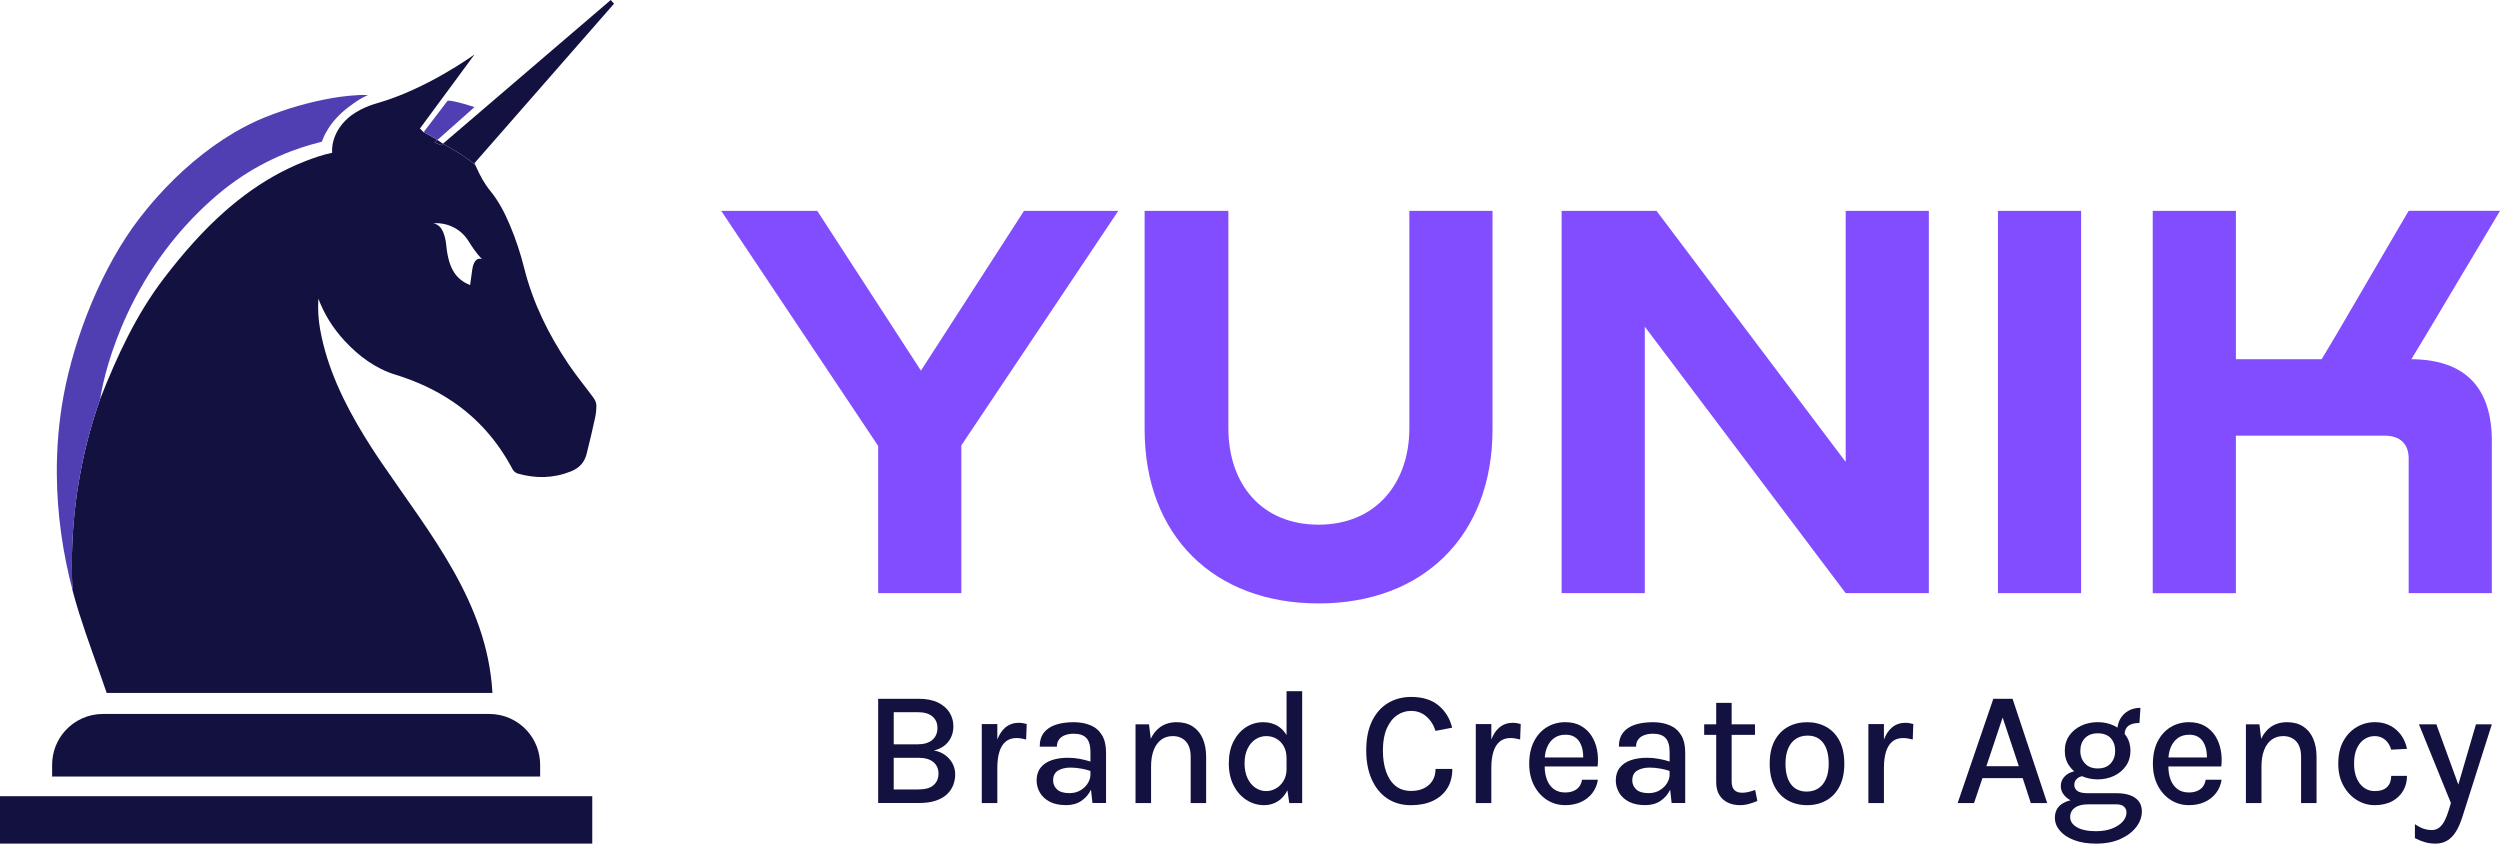
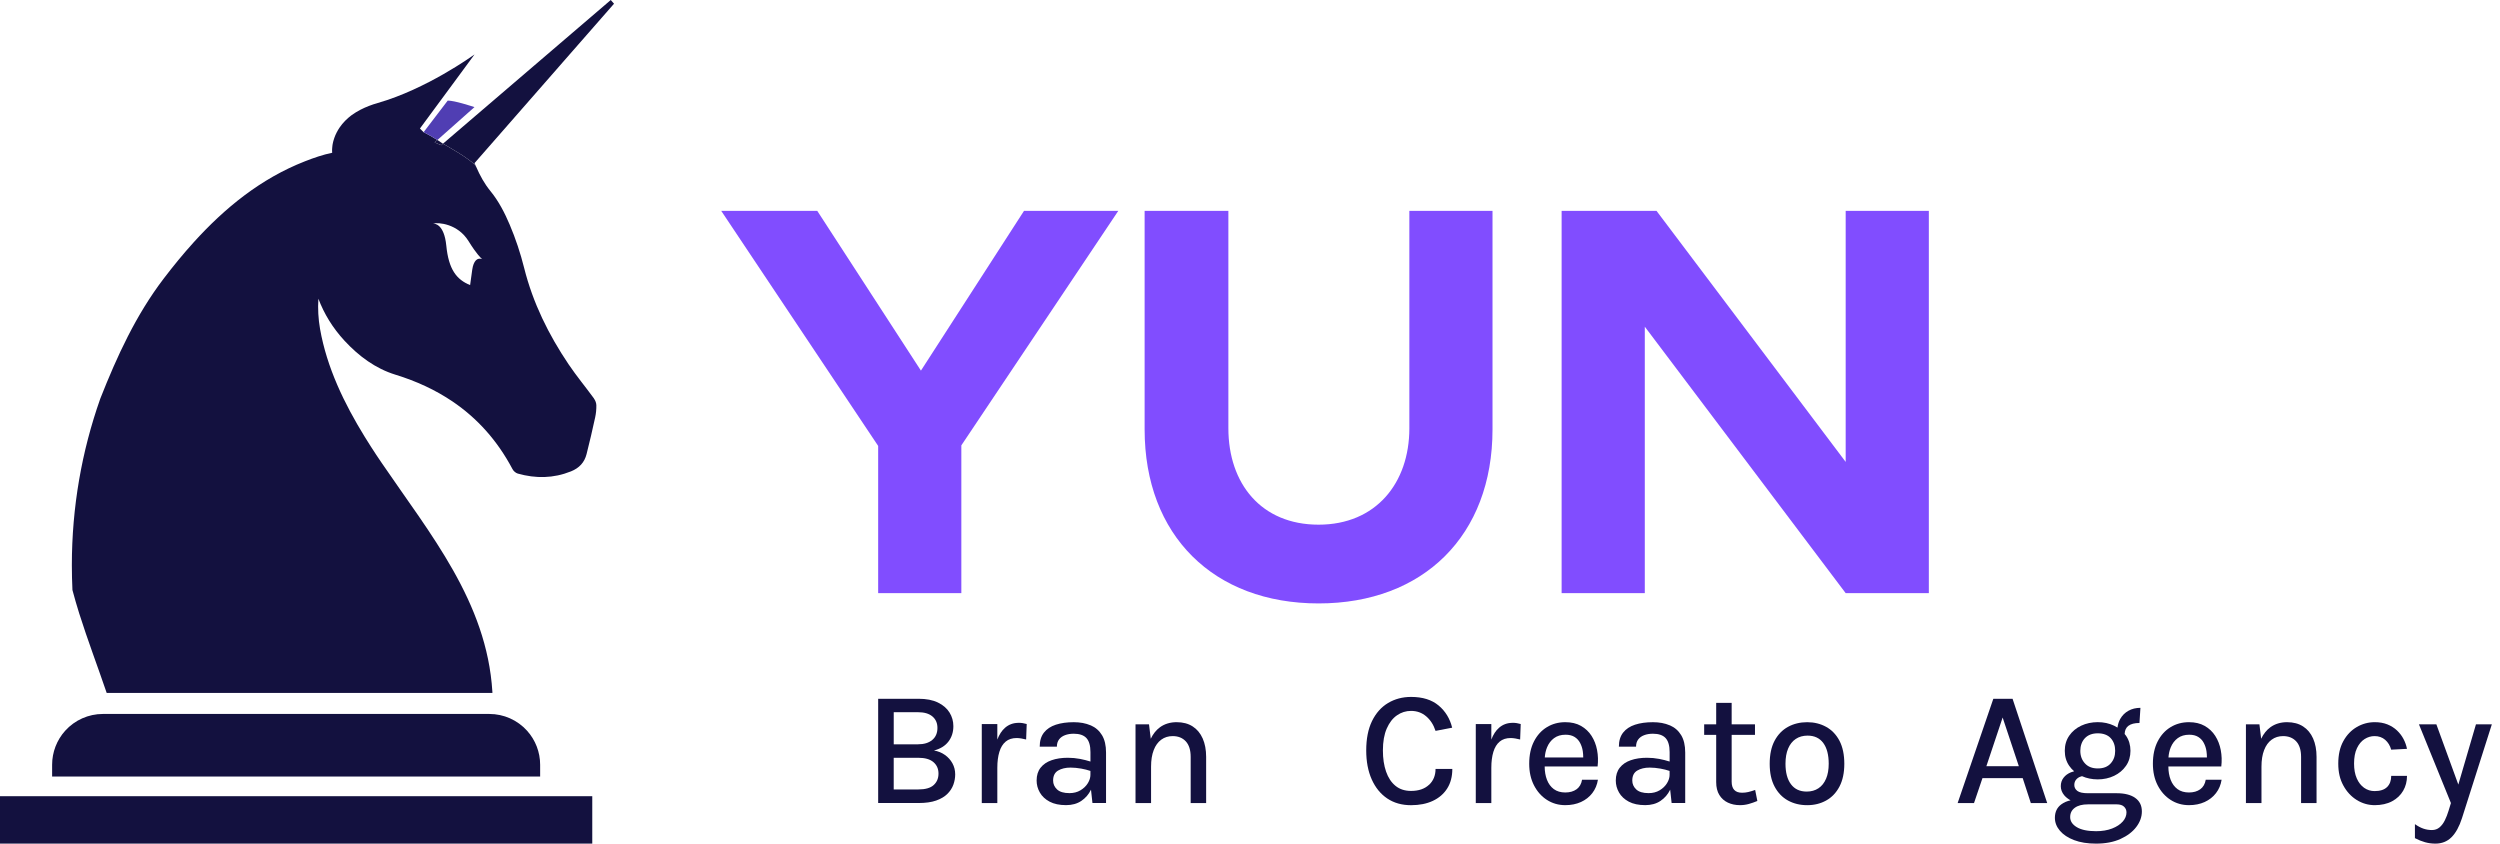
<svg xmlns="http://www.w3.org/2000/svg" id="Layer_1" viewBox="0 0 1304.14 440.08">
  <defs>
    <style>.cls-1{fill:#503eb3;}.cls-1,.cls-2,.cls-3{stroke-width:0px;}.cls-2{fill:#814dff;}.cls-3{fill:#13113f;}</style>
  </defs>
  <path class="cls-3" d="m309.87,207.89c-4.36-5.97-9.1-11.69-13.24-17.81-10.45-15.5-18.64-32.06-23.21-50.33-1.92-7.67-4.44-15.27-7.53-22.54-2.61-6.16-5.79-12.33-10-17.47-3.25-3.98-5.51-8.17-7.49-12.72-1.61-3.44-17.33-12.06-17.33-12.06l-.89.78-3.46-1.44,1.44-1.28c-2.33-1.48-4.73-2.83-7.19-4.07l-1.9-1.89.22-.33,7.38-10.02,11.67-15.81,9.21-12.52c-1.41,1-25.09,18.05-50.46,25.33-1.59.44-3.09.96-4.46,1.48-3.18,1.22-6.32,2.79-9.1,4.81-.13.09-.26.19-.39.28-.46.37-.94.74-1.39,1.13-.57.48-1.11.98-1.63,1.52-1.13,1.13-2.13,2.35-3,3.64-1.11,1.65-2.05,3.46-2.7,5.31-.07.17-.13.35-.17.52-.31.91-.55,1.81-.72,2.74-.04.24-.07.48-.11.7-.02.22-.06.43-.07.67-.02.18-.04.37-.06.59-.02.17-.02.35-.04.54,0,.19-.02.35-.02.5v.44c0,.22,0,.46.02.72.02.11.02.24.02.39-4.84,1-9.6,2.64-14.22,4.46-23,8.99-41.81,24.33-58.08,42.31-5.44,6.01-10.58,12.31-15.51,18.77-14.59,19.12-24.39,40.53-33.14,62.68-.04.07-.06.13-.07.2-.02.04-.02.06-.02.06-9.56,27.13-14.76,56.3-14.76,86.7,0,4.33.11,8.64.31,12.93,1.09,4.09,2.26,8.15,3.53,12.2,4.4,13.92,9.62,27.64,14.33,41.46h201.22c-.02-.26,0-.41-.02-.63-2.9-46.91-32.47-82.21-57.77-119.4-1.9-2.79-3.79-5.6-5.6-8.45-1.07-1.68-2.14-3.38-3.2-5.09-10.71-17.4-19.79-36.13-23.34-56.38-.89-5.14-1.2-10.45-.85-15.68,2.98,7.86,7.43,15.22,13.68,21.97,7.4,7.99,16.11,14.46,26.52,17.66,11,3.37,20.95,8.01,29.79,13.98,12.89,8.73,23.37,20.36,31.27,35.28.52,1.02,1.7,2.03,2.77,2.33,9.36,2.63,18.55,2.53,27.72-1.15,4.36-1.76,7.05-4.68,8.15-9.04,1.63-6.38,3.09-12.76,4.49-19.18.44-2.05.65-4.22.61-6.32-.04-1.18-.55-2.51-1.26-3.46Zm-61.04-72.54c-.83.52-1.66,1.63-2.2,3.81v.06c-.11.46-.2,1-.3,1.57l-1.09,7.93c-7.1-2.87-11.22-8.21-12.43-20.64-1.11-11.11-5.97-11.5-6.97-11.46,2.87-.7,12.91.06,18.55,9.12,4.35,7.01,6.53,8.91,7.16,9.45-.46-.2-1.59-.54-2.72.17Z" />
  <path class="cls-3" d="m292.25,34l-44.73,51.11c.09.22.17.43.31.65.24.39.39.83.57,1.26-1.61-3.44-17.33-12.06-17.33-12.06l47-40.25L318.61,0l1.7,1.94-28.07,32.06Z" />
  <path class="cls-1" d="m247.51,55.87l-19.33,17.16c-2.33-1.48-4.73-2.84-7.2-4.08l12.58-16.48c3.69,0,12.54,2.96,13.96,3.4Z" />
-   <path class="cls-1" d="m191.93,49.61s-.27.13-.33.17c-3.24,1.3-6.03,3.33-8.82,5.36-4.44,3.24-8.48,7.16-11.44,11.8-1.17,1.8-2.16,3.7-2.96,5.72-.15.41-.33.82-.49,1.25-1.99.52-4.03,1.06-6.07,1.65-3.29.96-6.55,2.05-9.74,3.25-8.89,3.36-17.39,7.67-25.34,12.86-9.79,6.37-18.59,14.14-26.68,22.56-41.16,42.95-47.8,93.92-47.8,93.92-9.56,27.13-14.75,56.32-14.75,86.71,0,4.34.1,8.64.31,12.93-5.18-19.71-8.04-40.03-8.18-60.43-.1-13.7,1.04-27.41,3.52-40.91,5.65-30.63,19.87-66.97,39.75-92.78,2.86-3.67,5.8-7.28,8.91-10.73,11.59-13.06,25.46-25.03,40.53-33.89,2.6-1.53,5.26-2.97,7.99-4.32,5.31-2.65,10.91-4.82,16.53-6.75,5.69-1.97,11.47-3.63,17.34-4.98,6.07-1.4,12.13-2.52,18.33-3.07,3.11-.27,6.29-.54,9.39-.31Z" />
  <path class="cls-3" d="m231.08,74.96l-.9.77-3.45-1.43,1.44-1.27c.99.63,1.96,1.27,2.91,1.93Z" />
  <path class="cls-3" d="m154.48,372.44H53.68c-7.5,0-14.65,3.18-19.67,8.75h0c-4.39,4.87-6.82,11.19-6.82,17.75v6.13h254.58v-6.13c0-6.56-2.43-12.88-6.82-17.75h0c-5.02-5.57-12.17-8.75-19.67-8.75h-100.8Z" />
  <rect class="cls-3" y="415.35" width="308.96" height="24.73" />
  <polygon class="cls-2" points="480.41 193.34 426.33 110 376.23 110 458.1 232.62 458.1 309.42 501.49 309.42 501.49 232.33 583.36 110 534.18 110 480.41 193.34" />
  <path class="cls-2" d="m735.2,223.4c0,28.57-17.41,50.3-47.36,50.3s-47.05-21.43-47.05-50.3v-113.4h-43.69v114c0,55.36,36.05,90.78,90.74,90.78s90.74-35.42,90.74-90.78v-114h-43.38v113.4Z" />
  <polygon class="cls-2" points="962.81 240.96 864.13 110 814.63 110 814.63 309.42 858.02 309.42 858.02 170.42 962.81 309.42 1006.19 309.42 1006.19 110 962.81 110 962.81 240.96" />
-   <rect class="cls-2" x="1042.24" y="110" width="43.38" height="199.42" />
-   <path class="cls-2" d="m1299.88,230.25v79.17h-43.38v-70.24c0-7.73-4.59-11.91-12.53-11.91h-77.6v82.16h-43.38V109.99h43.38v77.38h44.74l7.72-12.92,7.54-12.9,7.52-12.89,7.52-12.89,7.54-12.9,7.55-12.9h47.65l-7.68,12.9-7.7,12.9-7.69,12.89-7.67,12.89-7.7,12.9-7.8,12.92h.12c28.4.3,41.86,15.18,41.86,42.87Z" />
  <path class="cls-3" d="m492.94,393.83c-1.65-1.18-3.56-1.96-5.72-2.33,3.3-.85,5.81-2.4,7.53-4.65,1.72-2.25,2.58-4.92,2.58-8.03,0-2.59-.67-4.97-2.01-7.13-1.34-2.16-3.35-3.9-6.04-5.21-2.69-1.31-6.07-1.96-10.14-1.96h-21.04v54.38h21.09c3.67,0,6.73-.43,9.18-1.3,2.45-.87,4.4-2.03,5.85-3.48s2.49-3.06,3.12-4.82c.63-1.76.94-3.54.94-5.34,0-2.11-.48-4.03-1.43-5.76-.95-1.74-2.26-3.19-3.91-4.38Zm-26.72-22.3h12.72c3.22,0,5.7.73,7.45,2.2,1.75,1.47,2.63,3.47,2.63,6,0,2.68-.9,4.77-2.71,6.28-1.81,1.51-4.29,2.26-7.45,2.26h-12.64v-16.73Zm20.85,37.99c-1.67,1.54-4.35,2.3-8.05,2.3h-12.81v-16.52h12.81c3.5,0,6.13.75,7.9,2.26,1.76,1.51,2.65,3.5,2.65,5.98s-.83,4.44-2.5,5.98Z" />
  <path class="cls-3" d="m531.27,377.08c-2.67,0-5,.85-6.98,2.56-1.66,1.43-3,3.49-4.03,6.16v-8.08h-8.11v41.19h8.11v-18.36c0-3.24.36-6.03,1.07-8.35.71-2.32,1.81-4.1,3.29-5.34,1.48-1.24,3.39-1.86,5.72-1.86.74,0,1.56.08,2.45.23.9.16,1.73.34,2.5.53l.3-8.07c-.68-.2-1.37-.36-2.07-.47-.7-.11-1.44-.17-2.24-.17Z" />
  <path class="cls-3" d="m568.92,378.38c-2.53-1.1-5.46-1.64-8.79-1.64-3.56,0-6.67.43-9.33,1.3-2.66.87-4.73,2.24-6.21,4.12-1.48,1.88-2.22,4.33-2.22,7.34h8.96c0-1.51.38-2.76,1.13-3.76.75-1,1.79-1.74,3.12-2.24,1.32-.5,2.84-.75,4.55-.75,3.02,0,5.22.76,6.62,2.28,1.39,1.52,2.09,3.96,2.09,7.32v4.91c-1.79-.55-3.59-1.02-5.42-1.37-2.08-.4-4.21-.6-6.4-.6-3.19,0-6,.43-8.45,1.28-2.45.85-4.36,2.15-5.74,3.91-1.38,1.75-2.07,3.98-2.07,6.68,0,2.22.56,4.31,1.69,6.27,1.12,1.96,2.82,3.55,5.1,4.76,2.28,1.21,5.14,1.81,8.58,1.81,3.1,0,5.75-.73,7.94-2.2,2.19-1.47,3.86-3.4,5.02-5.8.01-.03.02-.05.03-.08l.76,6.97h7.09v-26.34c0-3.7-.7-6.72-2.11-9.05-1.41-2.33-3.38-4.05-5.91-5.14Zm-.09,25.76c0,1.48-.46,2.96-1.37,4.44-.91,1.48-2.19,2.71-3.84,3.69-1.65.98-3.56,1.47-5.72,1.47-2.96,0-5.12-.65-6.49-1.94-1.37-1.29-2.05-2.84-2.05-4.63,0-2.45.87-4.18,2.6-5.21,1.74-1.02,3.9-1.54,6.49-1.54,1.74,0,3.61.18,5.61.53,1.73.31,3.3.72,4.76,1.21v1.97Z" />
  <path class="cls-3" d="m622.17,378.95c-2.29-1.48-5.09-2.22-8.39-2.22s-6.29.89-8.71,2.67c-1.96,1.44-3.55,3.44-4.77,5.98l-.91-7.54h-7.04v41.07h8.11v-18.95c0-3.42.46-6.31,1.39-8.69.92-2.38,2.23-4.18,3.93-5.42,1.69-1.24,3.68-1.86,5.95-1.86,2.87,0,5.16.92,6.85,2.75,1.69,1.84,2.54,4.53,2.54,8.09v24.08h8.07v-24.08c0-3.67-.6-6.87-1.79-9.58-1.2-2.72-2.94-4.82-5.23-6.3Z" />
-   <path class="cls-3" d="m671.15,383.47c-1.13-1.9-2.55-3.41-4.27-4.53-2.25-1.47-4.88-2.2-7.9-2.2-3.3,0-6.3.87-9.01,2.62-2.7,1.75-4.87,4.23-6.51,7.45-1.64,3.22-2.45,7.01-2.45,11.4s.83,8.25,2.5,11.5c1.66,3.26,3.91,5.79,6.72,7.6,2.82,1.81,5.9,2.71,9.26,2.71,2.67,0,5.11-.72,7.3-2.15,1.98-1.3,3.57-3.18,4.81-5.6l.95,6.65h6.74v-58.35h-8.15v22.91Zm0,17.64c0,2.39-.52,4.45-1.56,6.19-1.04,1.74-2.36,3.07-3.97,3.99-1.61.92-3.28,1.39-5.02,1.39-2.11,0-4.02-.58-5.74-1.75-1.72-1.17-3.09-2.84-4.1-5.02s-1.52-4.74-1.52-7.7.51-5.46,1.52-7.58c1.01-2.12,2.38-3.76,4.1-4.91,1.72-1.15,3.65-1.73,5.78-1.73,1.82,0,3.53.44,5.12,1.32,1.59.88,2.89,2.18,3.88,3.91,1,1.72,1.49,3.82,1.49,6.3v5.59Z" />
  <path class="cls-3" d="m745.43,409.41c-2.28,2.12-5.39,3.18-9.35,3.18-3.24,0-5.95-.88-8.11-2.65-2.16-1.76-3.8-4.23-4.91-7.41-1.11-3.17-1.66-6.87-1.66-11.08,0-4.55.67-8.36,2.01-11.42,1.34-3.06,3.12-5.36,5.34-6.89,2.22-1.54,4.67-2.3,7.34-2.3,3.05,0,5.68.95,7.9,2.84,2.22,1.89,3.84,4.42,4.87,7.58l8.67-1.66c-1.17-4.75-3.53-8.62-7.09-11.59-3.56-2.97-8.34-4.46-14.34-4.46-4.47,0-8.47,1.06-12.02,3.18-3.54,2.12-6.32,5.25-8.35,9.39-2.02,4.14-3.03,9.26-3.03,15.35,0,5.78.95,10.81,2.86,15.09,1.91,4.28,4.6,7.6,8.09,9.95,3.49,2.35,7.63,3.52,12.44,3.52,4.35,0,8.14-.75,11.36-2.26,3.22-1.51,5.71-3.66,7.49-6.47,1.78-2.8,2.67-6.2,2.67-10.18h-8.75c0,3.41-1.14,6.18-3.41,8.3Z" />
  <path class="cls-3" d="m788.97,377.08c-2.68,0-5,.85-6.98,2.56-1.66,1.43-3,3.49-4.03,6.16v-8.08h-8.11v41.19h8.11v-18.36c0-3.24.36-6.03,1.07-8.35.71-2.32,1.81-4.1,3.29-5.34,1.48-1.24,3.39-1.86,5.72-1.86.74,0,1.56.08,2.45.23.9.16,1.73.34,2.5.53l.3-8.07c-.68-.2-1.37-.36-2.07-.47s-1.45-.17-2.24-.17Z" />
  <path class="cls-3" d="m833.13,391.29c-.53-2.76-1.49-5.23-2.88-7.41-1.39-2.18-3.23-3.91-5.51-5.21-2.28-1.3-5.01-1.94-8.2-1.94-3.56,0-6.76.87-9.6,2.6-2.85,1.74-5.09,4.22-6.74,7.45-1.65,3.23-2.48,7.11-2.48,11.63,0,4.27.83,8.02,2.5,11.27,1.67,3.24,3.92,5.78,6.77,7.6,2.84,1.82,6.03,2.73,9.56,2.73,3.05,0,5.77-.55,8.17-1.64,2.4-1.1,4.38-2.64,5.91-4.63s2.52-4.33,2.94-7h-8.28c-.37,2.22-1.33,3.88-2.88,4.99-1.55,1.11-3.51,1.67-5.87,1.67s-4.42-.59-6-1.77c-1.58-1.18-2.77-2.8-3.56-4.85-.79-2.03-1.18-4.35-1.19-6.96h27.61c.34-2.93.25-5.78-.28-8.54Zm-27.28,3.84c.13-1.88.51-3.64,1.18-5.27.83-2.01,2.04-3.61,3.65-4.8,1.61-1.19,3.61-1.79,6-1.79,1.91,0,3.48.39,4.72,1.17,1.24.78,2.2,1.82,2.88,3.12.68,1.3,1.15,2.71,1.39,4.25.17,1.11.23,2.22.24,3.33h-20.05Z" />
  <path class="cls-3" d="m871.05,378.38c-2.53-1.1-5.46-1.64-8.79-1.64-3.56,0-6.67.43-9.33,1.3s-4.73,2.24-6.21,4.12c-1.48,1.88-2.22,4.33-2.22,7.34h8.96c0-1.51.38-2.76,1.13-3.76.75-1,1.79-1.74,3.12-2.24,1.32-.5,2.84-.75,4.55-.75,3.02,0,5.22.76,6.62,2.28,1.39,1.52,2.09,3.96,2.09,7.32v4.91c-1.79-.55-3.59-1.02-5.42-1.37-2.08-.4-4.21-.6-6.4-.6-3.19,0-6,.43-8.45,1.28-2.45.85-4.36,2.15-5.74,3.91-1.38,1.75-2.07,3.98-2.07,6.68,0,2.22.56,4.31,1.69,6.27,1.12,1.96,2.82,3.55,5.1,4.76,2.28,1.21,5.14,1.81,8.58,1.81,3.1,0,5.75-.73,7.94-2.2,2.19-1.47,3.86-3.4,5.02-5.8.01-.03.02-.05.03-.08l.76,6.97h7.09v-26.34c0-3.7-.7-6.72-2.11-9.05-1.41-2.33-3.38-4.05-5.91-5.14Zm-.09,25.76c0,1.48-.45,2.96-1.37,4.44s-2.19,2.71-3.84,3.69c-1.65.98-3.56,1.47-5.72,1.47-2.96,0-5.12-.65-6.49-1.94-1.37-1.29-2.05-2.84-2.05-4.63,0-2.45.87-4.18,2.6-5.21,1.74-1.02,3.9-1.54,6.49-1.54,1.74,0,3.61.18,5.61.53,1.73.31,3.3.72,4.76,1.21v1.97Z" />
  <path class="cls-3" d="m911.99,413.17c-1.05.24-2.13.36-3.24.36-3.61,0-5.42-1.93-5.42-5.8v-24.38h12.17v-5.51h-12.17v-11.18h-8.07v11.18h-6.27v5.51h6.27v24.63c0,2.7.55,4.94,1.64,6.72,1.1,1.78,2.58,3.11,4.46,3.99,1.88.88,3.98,1.32,6.32,1.32,1.59,0,3.12-.21,4.59-.62,1.47-.41,2.95-.93,4.46-1.56l-1.15-5.76c-1.34.48-2.53.85-3.59,1.09Z" />
  <path class="cls-3" d="m952.62,379.17c-2.93-1.62-6.23-2.43-9.9-2.43s-7.06.81-10.01,2.43c-2.94,1.62-5.27,4.03-6.98,7.23-1.71,3.2-2.56,7.21-2.56,12.02s.85,8.69,2.56,11.91c1.71,3.22,4.03,5.63,6.98,7.26,2.95,1.62,6.28,2.43,10.01,2.43s6.97-.81,9.9-2.43c2.93-1.62,5.24-4.04,6.94-7.26,1.69-3.22,2.54-7.19,2.54-11.91s-.85-8.81-2.54-12.02c-1.69-3.2-4.01-5.61-6.94-7.23Zm-.06,27.08c-.92,2.18-2.25,3.84-3.97,4.97-1.72,1.14-3.76,1.71-6.12,1.71-3.56,0-6.29-1.27-8.2-3.82-1.91-2.55-2.86-6.11-2.86-10.69,0-3.13.46-5.78,1.39-7.96.92-2.18,2.25-3.84,3.97-4.99,1.72-1.15,3.78-1.73,6.17-1.73,3.56,0,6.28,1.28,8.18,3.84,1.89,2.56,2.84,6.18,2.84,10.84,0,3.05-.46,5.65-1.39,7.83Z" />
-   <path class="cls-3" d="m993.77,377.08c-2.68,0-5,.85-6.98,2.56-1.66,1.43-3,3.49-4.03,6.16v-8.08h-8.11v41.19h8.11v-18.36c0-3.24.36-6.03,1.07-8.35.71-2.32,1.81-4.1,3.29-5.34,1.48-1.24,3.39-1.86,5.72-1.86.74,0,1.56.08,2.45.23.9.16,1.73.34,2.5.53l.3-8.07c-.68-.2-1.37-.36-2.07-.47s-1.45-.17-2.24-.17Z" />
  <path class="cls-3" d="m1039.83,364.53l-18.61,54.38h8.54l4.4-12.98h21l4.23,12.98h8.54l-18.06-54.38h-10.03Zm-3.63,35.17l8.49-25.4,8.45,25.4h-16.95Z" />
  <path class="cls-3" d="m1113.85,416.22c-2.33-1.62-5.55-2.43-9.65-2.43h-15.03c-2.65,0-4.49-.41-5.53-1.22-1.04-.81-1.56-1.83-1.56-3.05,0-1.05.27-1.93.81-2.65.54-.71,1.22-1.24,2.05-1.6.38-.17.77-.28,1.15-.37,2.49,1.1,5.23,1.67,8.24,1.67s5.94-.62,8.52-1.86c2.58-1.24,4.64-2.97,6.19-5.21,1.55-2.23,2.33-4.85,2.33-7.83s-.78-5.64-2.33-7.88c-.22-.32-.47-.6-.71-.9.08-1.89.72-3.32,1.95-4.25,1.32-1,3.25-1.49,5.78-1.49l.51-7.9c-2.36,0-4.45.51-6.28,1.54-1.82,1.02-3.24,2.45-4.27,4.27-.75,1.33-1.22,2.84-1.42,4.5-.56-.35-1.14-.68-1.76-.98-2.58-1.24-5.42-1.86-8.52-1.86s-6.08.62-8.69,1.86c-2.6,1.24-4.67,2.97-6.21,5.21-1.54,2.23-2.31,4.86-2.31,7.88s.77,5.6,2.31,7.83c.73,1.07,1.59,2.01,2.57,2.85-.57.14-1.14.31-1.67.53-1.59.64-2.88,1.58-3.84,2.82-.97,1.24-1.45,2.71-1.45,4.42s.6,3.32,1.79,4.74c.86,1.03,1.97,1.9,3.31,2.64-1.83.39-3.43,1.08-4.81,2.08-2.25,1.64-3.37,3.99-3.37,7.06,0,2.42.87,4.65,2.6,6.7,1.74,2.05,4.2,3.69,7.41,4.91,3.2,1.22,7.02,1.83,11.46,1.83,4.92,0,9.17-.81,12.74-2.43,3.57-1.62,6.32-3.71,8.26-6.27,1.93-2.56,2.9-5.25,2.9-8.07,0-3.1-1.17-5.46-3.5-7.09Zm-26.23-31.16c1.61-1.68,3.85-2.52,6.72-2.52s5.17.84,6.72,2.52c1.55,1.68,2.33,3.88,2.33,6.62s-.78,4.8-2.33,6.55c-1.55,1.75-3.79,2.63-6.72,2.63s-5.12-.88-6.72-2.63c-1.61-1.75-2.41-3.93-2.41-6.55s.8-4.94,2.41-6.62Zm19.7,43.52c-1.31,1.49-3.16,2.7-5.55,3.63-2.39.92-5.16,1.39-8.32,1.39-4.35,0-7.7-.69-10.03-2.07-2.33-1.38-3.5-3.14-3.5-5.27s.8-3.67,2.41-4.87c1.61-1.19,3.89-1.79,6.85-1.79h15.03c1.71,0,2.98.41,3.82,1.22.84.81,1.26,1.8,1.26,2.97,0,1.71-.65,3.31-1.96,4.8Z" />
  <path class="cls-3" d="m1158.48,391.29c-.53-2.76-1.49-5.23-2.88-7.41-1.39-2.18-3.23-3.91-5.51-5.21-2.28-1.3-5.01-1.94-8.2-1.94-3.56,0-6.76.87-9.6,2.6-2.85,1.74-5.09,4.22-6.74,7.45-1.65,3.23-2.48,7.11-2.48,11.63,0,4.27.83,8.02,2.5,11.27,1.67,3.24,3.92,5.78,6.77,7.6,2.84,1.82,6.03,2.73,9.56,2.73,3.05,0,5.77-.55,8.17-1.64,2.4-1.1,4.38-2.64,5.91-4.63,1.54-1.99,2.52-4.33,2.94-7h-8.28c-.37,2.22-1.33,3.88-2.88,4.99-1.55,1.11-3.51,1.67-5.87,1.67s-4.42-.59-6-1.77c-1.58-1.18-2.77-2.8-3.56-4.85-.79-2.03-1.18-4.35-1.19-6.96h27.61c.34-2.93.25-5.78-.28-8.54Zm-27.28,3.84c.13-1.88.51-3.64,1.18-5.27.83-2.01,2.04-3.61,3.65-4.8,1.61-1.19,3.61-1.79,6-1.79,1.91,0,3.48.39,4.72,1.17,1.24.78,2.2,1.82,2.88,3.12.68,1.3,1.15,2.71,1.39,4.25.17,1.11.23,2.22.24,3.33h-20.05Z" />
  <path class="cls-3" d="m1201.42,378.95c-2.29-1.48-5.09-2.22-8.39-2.22s-6.29.89-8.71,2.67c-1.96,1.44-3.55,3.44-4.77,5.98l-.91-7.54h-7.04v41.07h8.11v-18.95c0-3.42.46-6.31,1.39-8.69.92-2.38,2.23-4.18,3.93-5.42,1.69-1.24,3.68-1.86,5.95-1.86,2.87,0,5.16.92,6.85,2.75,1.69,1.84,2.54,4.53,2.54,8.09v24.08h8.07v-24.08c0-3.67-.6-6.87-1.79-9.58-1.2-2.72-2.94-4.82-5.23-6.3Z" />
  <path class="cls-3" d="m1233.48,385.55c1.64-1.04,3.38-1.56,5.23-1.56,2.19,0,4.03.65,5.53,1.94,1.49,1.3,2.54,3.01,3.14,5.14l8.24-.43c-.34-1.76-.95-3.47-1.81-5.12-.87-1.65-2-3.14-3.39-4.46-1.39-1.32-3.06-2.38-4.99-3.16-1.93-.78-4.14-1.17-6.62-1.17-3.36,0-6.49.85-9.39,2.54-2.9,1.69-5.24,4.14-7,7.34-1.77,3.2-2.65,7.11-2.65,11.72s.88,8.2,2.65,11.44c1.76,3.24,4.1,5.76,7,7.56,2.9,1.79,6.03,2.69,9.39,2.69s6.51-.68,9.03-2.03c2.52-1.35,4.45-3.18,5.78-5.48,1.34-2.31,2.01-4.89,2.01-7.77h-8.24c0,2.48-.72,4.42-2.16,5.83-1.44,1.41-3.61,2.11-6.51,2.11-2.02,0-3.84-.57-5.46-1.71-1.62-1.14-2.9-2.78-3.84-4.91-.94-2.13-1.41-4.71-1.41-7.73,0-3.24.5-5.93,1.52-8.05,1.01-2.12,2.33-3.7,3.97-4.74Z" />
  <path class="cls-3" d="m1291.6,377.84l-9.2,31.44-11.46-31.44h-9.09l16.69,41.07-1.24,4.06c-.54,1.79-1.19,3.45-1.94,4.97-.75,1.52-1.68,2.75-2.77,3.67-1.1.92-2.41,1.39-3.95,1.39s-3.02-.24-4.44-.73c-1.42-.48-2.9-1.27-4.44-2.35v7.3c1.79.94,3.55,1.65,5.27,2.13,1.72.48,3.52.73,5.4.73,3.36,0,6.15-1.1,8.39-3.31,2.23-2.21,4.06-5.53,5.49-9.97l15.58-48.96h-8.28Z" />
</svg>